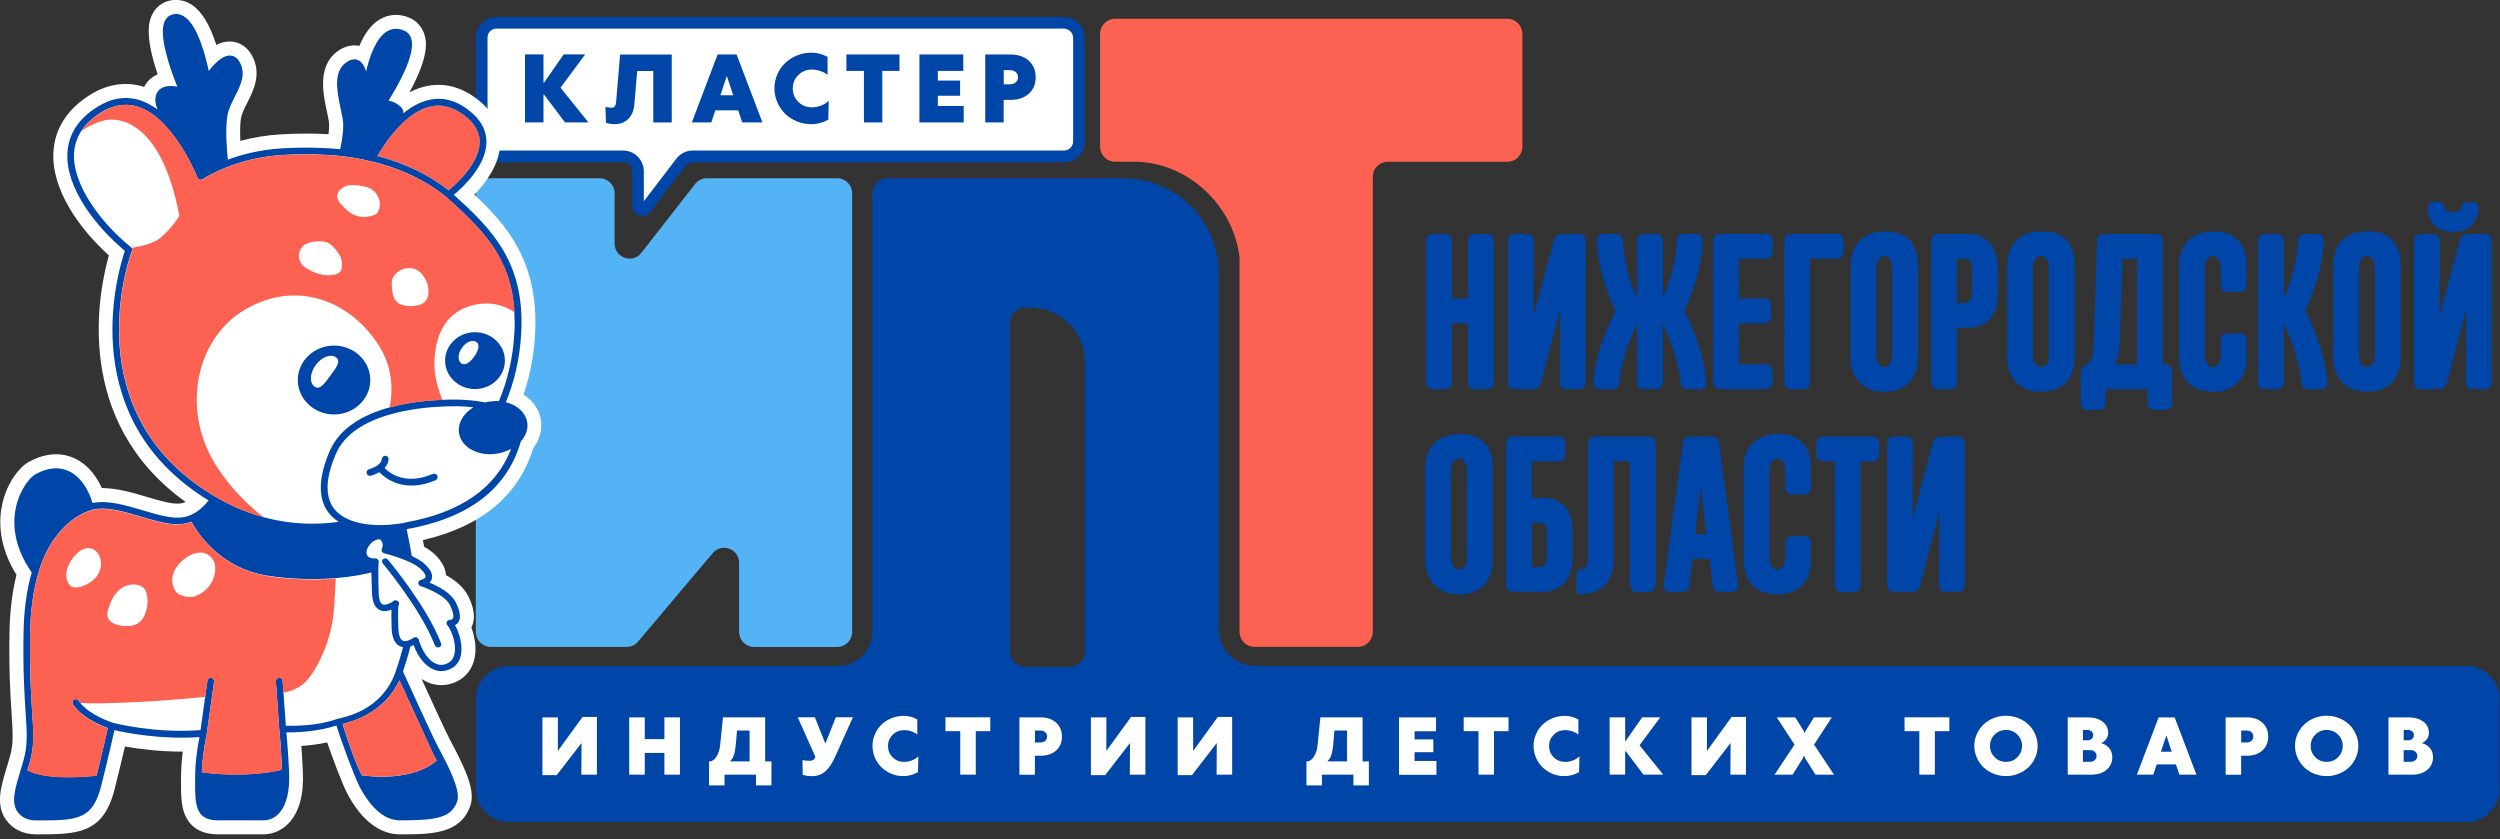
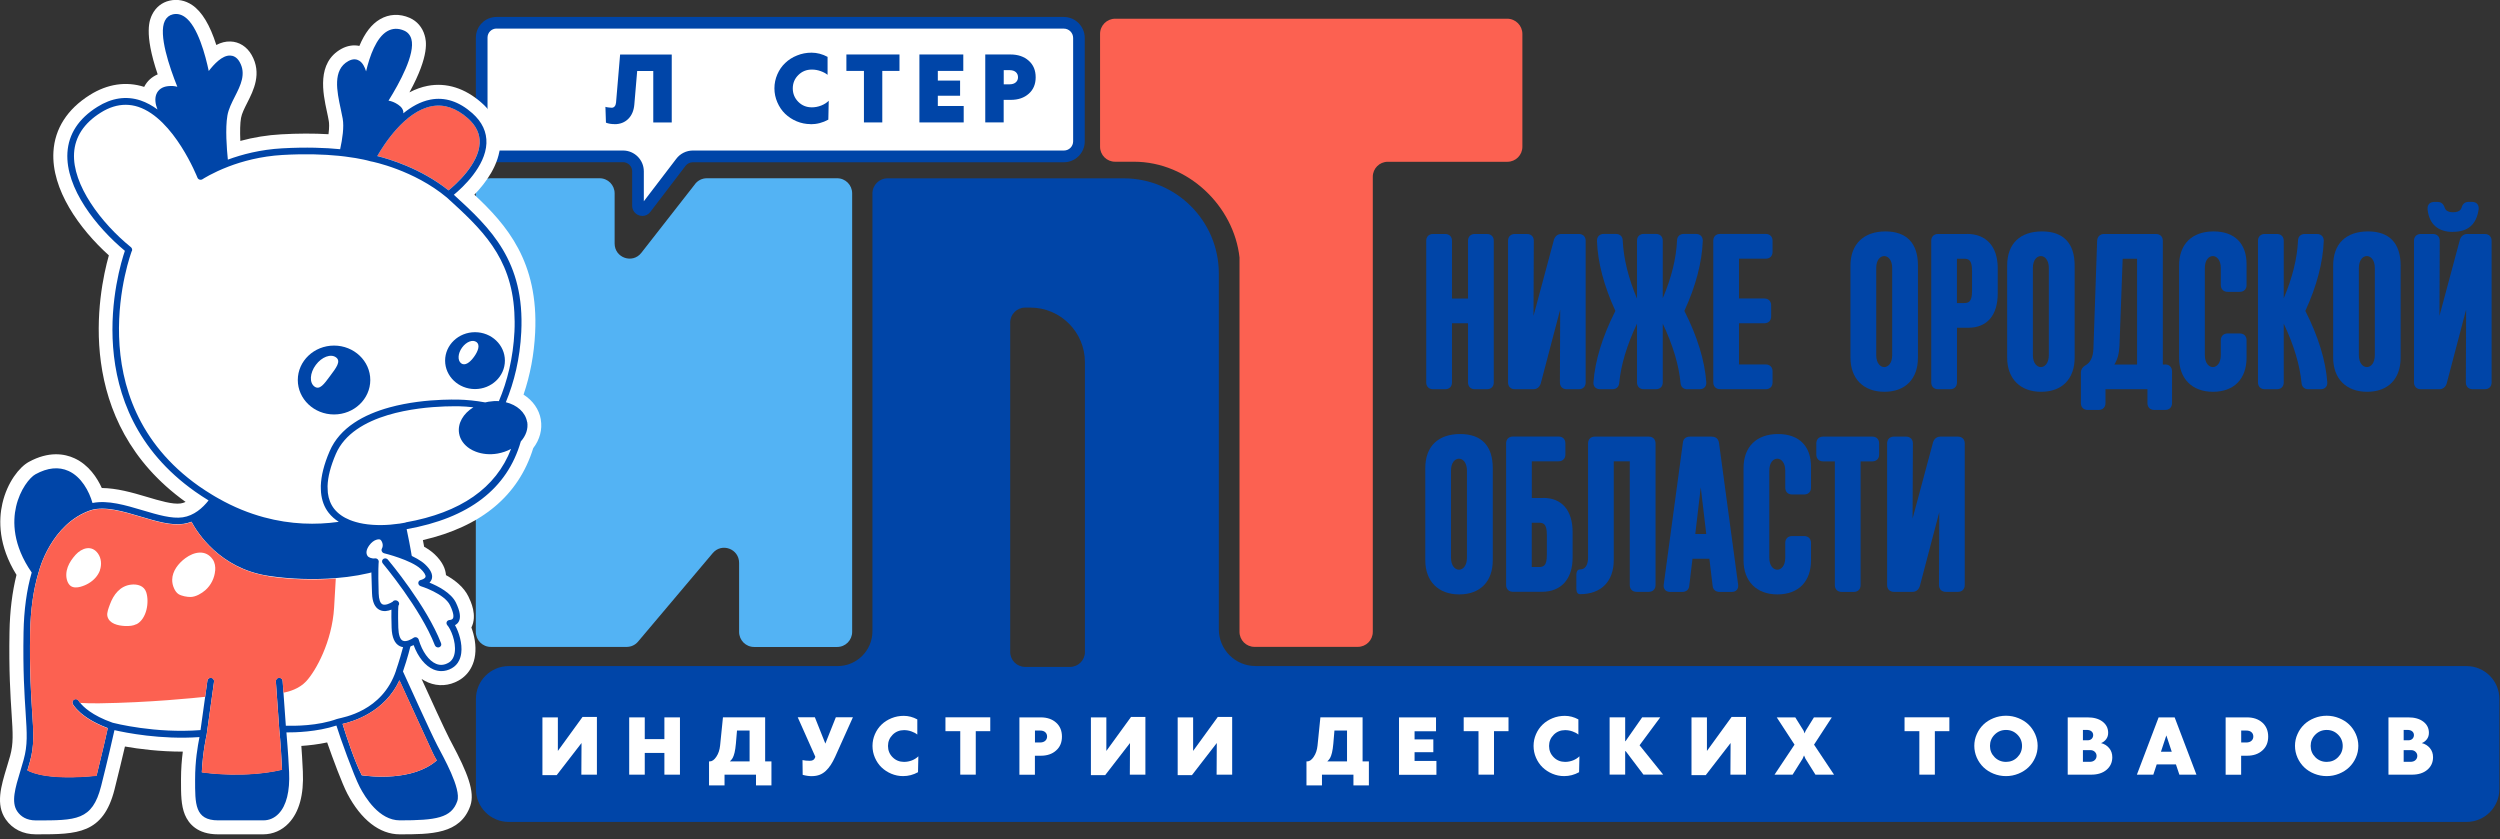
<svg xmlns="http://www.w3.org/2000/svg" width="429" height="144" viewBox="0 0 429 144" fill="none">
  <rect x="0" y="0" width="429" height="144" fill="#333333" stroke="none" />
  <g clip-path="url(#clip0_695_2424)">
    <path d="M423.25 114.292H215.45C211.97 114.292 209.15 111.472 209.15 107.992V46.932C209.15 37.912 201.84 30.602 192.82 30.602H152.3C150.87 30.602 149.71 31.762 149.71 33.192V108.322C149.71 111.622 147.03 114.302 143.73 114.302H87.3C84.19 114.302 81.67 116.822 81.67 119.932V135.412C81.67 138.522 84.19 141.042 87.3 141.042H423.26C426.37 141.042 428.89 138.522 428.89 135.412V119.932C428.89 116.822 426.37 114.302 423.26 114.302L423.25 114.292ZM186.18 111.872C186.18 113.292 185.03 114.442 183.61 114.442H175.92C174.5 114.442 173.35 113.292 173.35 111.872V55.352C173.35 53.932 174.5 52.782 175.92 52.782H176.8C181.98 52.782 186.17 56.982 186.17 62.152V111.862L186.18 111.872Z" fill="#0045A8" />
    <path d="M99.97 123.031H102.43V132.931H99.76L99.79 127.501L95.53 133.011H93.08V123.101H95.73V128.861L99.96 123.031H99.97Z" fill="white" />
    <path d="M107.97 132.932V123.102H110.64V126.832H114.01V123.102H116.68V132.932H114.01V129.202H110.64V132.932H107.97Z" fill="white" />
    <path d="M121.67 134.78V130.66H121.79C122.19 130.66 122.57 130.39 122.92 129.86C123.28 129.33 123.49 128.69 123.57 127.93L124.06 123.09H131.3V130.66H132.38V134.78H129.73V132.93H124.33V134.78H121.68H121.67ZM125.23 130.66H128.63V125.36H126.47L126.28 127.61C126.22 128.24 126.15 128.75 126.05 129.16C125.95 129.56 125.84 129.87 125.72 130.08C125.6 130.29 125.43 130.48 125.24 130.66H125.23Z" fill="white" />
    <path d="M139.36 133.192C138.82 133.192 138.28 133.112 137.74 132.962L137.71 130.432C138.08 130.512 138.5 130.552 138.96 130.552C139.42 130.552 139.7 130.392 139.83 130.072L139.91 129.862L136.89 123.082H139.83L141.63 127.602L143.43 123.082H146.36L143.31 129.872C143.07 130.402 142.82 130.852 142.57 131.242C142.32 131.622 142.04 131.972 141.72 132.272C141.4 132.572 141.05 132.802 140.66 132.952C140.27 133.102 139.83 133.182 139.36 133.182V133.192Z" fill="white" />
    <path d="M154.96 133.18C154.26 133.18 153.58 133.04 152.94 132.77C152.3 132.5 151.74 132.13 151.27 131.68C150.8 131.23 150.42 130.67 150.14 130.03C149.86 129.39 149.72 128.71 149.72 128C149.72 127.29 149.86 126.62 150.14 125.98C150.42 125.34 150.8 124.79 151.28 124.33C151.76 123.87 152.33 123.51 152.99 123.24C153.65 122.97 154.35 122.84 155.08 122.84C155.88 122.84 156.66 123.04 157.41 123.45V126.05C157.14 125.83 156.8 125.65 156.4 125.51C156 125.37 155.58 125.29 155.14 125.29C154.37 125.29 153.71 125.55 153.18 126.08C152.65 126.61 152.38 127.25 152.38 128.01C152.38 128.77 152.65 129.43 153.18 129.95C153.71 130.48 154.37 130.74 155.14 130.74C155.6 130.74 156.06 130.65 156.5 130.48C156.94 130.3 157.3 130.07 157.59 129.78L157.53 132.51C156.72 132.96 155.87 133.18 154.96 133.18Z" fill="white" />
    <path d="M164.78 132.93V125.47H162.24V123.09H169.93V125.47H167.44V132.93H164.78Z" fill="white" />
    <path d="M174.93 132.932V123.102H178.58C179.68 123.102 180.56 123.402 181.23 124.002C181.9 124.602 182.23 125.402 182.23 126.402C182.23 127.402 181.9 128.192 181.23 128.782C180.57 129.382 179.69 129.682 178.61 129.682H177.59V132.942H174.92L174.93 132.932ZM177.6 127.412H178.46C178.85 127.412 179.15 127.312 179.36 127.122C179.57 126.932 179.68 126.692 179.68 126.382C179.68 126.072 179.57 125.832 179.36 125.642C179.15 125.452 178.85 125.362 178.46 125.362H177.6V127.412Z" fill="white" />
    <path d="M194.09 123.031H196.55V132.931H193.88L193.91 127.501L189.65 133.011H187.2V123.101H189.85V128.861L194.08 123.031H194.09Z" fill="white" />
    <path d="M208.98 123.031H211.44V132.931H208.77L208.8 127.501L204.54 133.011H202.09V123.101H204.74V128.861L208.97 123.031H208.98Z" fill="white" />
    <path d="M224.19 134.78V130.66H224.31C224.71 130.66 225.09 130.39 225.44 129.86C225.8 129.33 226.01 128.69 226.09 127.93L226.58 123.09H233.82V130.66H234.9V134.78H232.25V132.93H226.85V134.78H224.2H224.19ZM227.75 130.66H231.15V125.36H228.99L228.8 127.61C228.74 128.24 228.67 128.75 228.57 129.16C228.47 129.56 228.36 129.87 228.24 130.08C228.12 130.29 227.95 130.48 227.76 130.66H227.75Z" fill="white" />
    <path d="M240.07 132.932V123.102H246.42V125.482H242.74V126.882H245.96V129.082H242.74V130.572H246.49V132.952H240.08L240.07 132.932Z" fill="white" />
    <path d="M253.71 132.93V125.47H251.17V123.09H258.86V125.47H256.37V132.93H253.71Z" fill="white" />
    <path d="M268.4 133.18C267.7 133.18 267.02 133.04 266.38 132.77C265.74 132.5 265.18 132.13 264.71 131.68C264.24 131.23 263.86 130.67 263.58 130.03C263.3 129.39 263.16 128.71 263.16 128C263.16 127.29 263.3 126.62 263.58 125.98C263.86 125.34 264.24 124.79 264.72 124.33C265.2 123.87 265.77 123.51 266.43 123.24C267.09 122.97 267.79 122.84 268.52 122.84C269.32 122.84 270.1 123.04 270.85 123.45V126.05C270.58 125.83 270.24 125.65 269.84 125.51C269.44 125.37 269.02 125.29 268.58 125.29C267.81 125.29 267.15 125.55 266.62 126.08C266.09 126.61 265.82 127.25 265.82 128.01C265.82 128.77 266.09 129.43 266.62 129.95C267.15 130.48 267.81 130.74 268.58 130.74C269.04 130.74 269.5 130.65 269.94 130.48C270.38 130.3 270.74 130.07 271.03 129.78L270.97 132.51C270.16 132.96 269.31 133.18 268.4 133.18Z" fill="white" />
    <path d="M281.36 127.9L285.4 132.92H282.01L278.98 128.91H278.88V132.92H276.21V123.09H278.88V127.19H278.94L281.8 123.09H284.9L281.34 127.9H281.36Z" fill="white" />
    <path d="M297.15 123.031H299.61V132.931H296.94L296.97 127.501L292.71 133.011H290.26V123.101H292.91V128.861L297.14 123.031H297.15Z" fill="white" />
    <path d="M304.51 132.932L307.94 127.782L304.89 123.102H308.07L309.51 125.412L309.67 125.852L309.84 125.412L311.27 123.102H314.34L311.29 127.782L314.72 132.932H311.53L309.82 130.202L309.57 129.632L309.33 130.192L307.61 132.932H304.53H304.51Z" fill="white" />
    <path d="M329.36 132.93V125.47H326.82V123.09H334.51V125.47H332.02V132.93H329.36Z" fill="white" />
    <path d="M344.23 133.18C343.48 133.18 342.77 133.04 342.1 132.77C341.43 132.5 340.85 132.13 340.37 131.67C339.89 131.21 339.51 130.66 339.22 130.02C338.94 129.38 338.79 128.7 338.79 127.99C338.79 127.28 338.93 126.61 339.22 125.97C339.5 125.33 339.89 124.78 340.37 124.32C340.85 123.86 341.43 123.5 342.1 123.23C342.77 122.96 343.48 122.82 344.23 122.82C344.98 122.82 345.68 122.96 346.35 123.23C347.02 123.5 347.6 123.86 348.08 124.32C348.56 124.78 348.94 125.33 349.23 125.97C349.51 126.61 349.66 127.28 349.66 127.99C349.66 128.7 349.52 129.38 349.23 130.02C348.95 130.66 348.56 131.21 348.08 131.67C347.6 132.13 347.02 132.5 346.35 132.77C345.68 133.04 344.97 133.18 344.23 133.18ZM342.28 129.94C342.81 130.47 343.47 130.74 344.23 130.74C344.99 130.74 345.65 130.48 346.18 129.94C346.71 129.41 346.98 128.76 346.98 128C346.98 127.24 346.71 126.59 346.18 126.06C345.65 125.53 345 125.26 344.23 125.26C343.46 125.26 342.81 125.53 342.28 126.06C341.75 126.59 341.48 127.24 341.48 128C341.48 128.76 341.75 129.41 342.28 129.94Z" fill="white" />
    <path d="M360.53 127.512C361.11 127.652 361.57 127.942 361.93 128.372C362.29 128.802 362.47 129.322 362.47 129.942C362.47 130.822 362.14 131.542 361.48 132.102C360.82 132.662 359.94 132.932 358.85 132.932H354.82V123.102H358.23C359.3 123.102 360.16 123.342 360.8 123.832C361.44 124.322 361.76 124.962 361.76 125.752C361.76 126.172 361.65 126.532 361.42 126.842C361.19 127.152 360.9 127.372 360.53 127.522V127.512ZM357.43 125.252V127.032H358.25C358.54 127.032 358.77 126.942 358.94 126.772C359.11 126.592 359.19 126.382 359.19 126.132C359.19 125.882 359.09 125.662 358.9 125.502C358.71 125.332 358.42 125.252 358.05 125.252H357.43ZM358.58 130.732C358.96 130.732 359.25 130.632 359.46 130.432C359.67 130.232 359.77 129.992 359.77 129.702C359.77 129.432 359.67 129.212 359.47 129.012C359.27 128.822 359.02 128.722 358.72 128.722H357.43V130.722H358.58V130.732Z" fill="white" />
    <path d="M373.98 132.932L373.39 131.172H370.09L369.51 132.932H366.69L370.42 123.102H373.17L376.91 132.932H373.99H373.98ZM370.81 128.992H372.67L371.75 126.212H371.74L370.82 128.992H370.81Z" fill="white" />
    <path d="M381.92 132.932V123.102H385.57C386.67 123.102 387.55 123.402 388.22 124.002C388.89 124.602 389.22 125.402 389.22 126.402C389.22 127.402 388.89 128.192 388.22 128.782C387.56 129.382 386.68 129.682 385.6 129.682H384.58V132.942H381.91L381.92 132.932ZM384.59 127.412H385.45C385.84 127.412 386.14 127.312 386.35 127.122C386.56 126.932 386.67 126.692 386.67 126.382C386.67 126.072 386.56 125.832 386.35 125.642C386.14 125.452 385.84 125.362 385.45 125.362H384.59V127.412Z" fill="white" />
    <path d="M399.26 133.18C398.51 133.18 397.8 133.04 397.13 132.77C396.46 132.5 395.88 132.13 395.4 131.67C394.92 131.21 394.54 130.66 394.25 130.02C393.97 129.38 393.82 128.7 393.82 127.99C393.82 127.28 393.96 126.61 394.25 125.97C394.53 125.33 394.92 124.78 395.4 124.32C395.88 123.86 396.46 123.5 397.13 123.23C397.8 122.96 398.51 122.82 399.26 122.82C400.01 122.82 400.71 122.96 401.38 123.23C402.05 123.5 402.63 123.86 403.11 124.32C403.59 124.78 403.97 125.33 404.26 125.97C404.54 126.61 404.69 127.28 404.69 127.99C404.69 128.7 404.55 129.38 404.26 130.02C403.98 130.66 403.59 131.21 403.11 131.67C402.63 132.13 402.05 132.5 401.38 132.77C400.71 133.04 400 133.18 399.26 133.18ZM397.31 129.94C397.84 130.47 398.5 130.74 399.26 130.74C400.02 130.74 400.68 130.48 401.21 129.94C401.74 129.41 402.01 128.76 402.01 128C402.01 127.24 401.74 126.59 401.21 126.06C400.68 125.53 400.03 125.26 399.26 125.26C398.49 125.26 397.84 125.53 397.31 126.06C396.78 126.59 396.51 127.24 396.51 128C396.51 128.76 396.78 129.41 397.31 129.94Z" fill="white" />
    <path d="M415.57 127.512C416.15 127.652 416.61 127.942 416.97 128.372C417.33 128.802 417.51 129.322 417.51 129.942C417.51 130.822 417.18 131.542 416.52 132.102C415.86 132.662 414.98 132.932 413.89 132.932H409.86V123.102H413.27C414.34 123.102 415.2 123.342 415.84 123.832C416.48 124.322 416.8 124.962 416.8 125.752C416.8 126.172 416.69 126.532 416.46 126.842C416.23 127.152 415.94 127.372 415.57 127.522V127.512ZM412.47 125.252V127.032H413.29C413.58 127.032 413.81 126.942 413.98 126.772C414.15 126.592 414.23 126.382 414.23 126.132C414.23 125.882 414.13 125.662 413.94 125.502C413.75 125.332 413.46 125.252 413.09 125.252H412.47ZM413.62 130.732C414 130.732 414.29 130.632 414.5 130.432C414.71 130.232 414.81 129.992 414.81 129.702C414.81 129.432 414.71 129.212 414.51 129.012C414.31 128.822 414.06 128.722 413.76 128.722H412.47V130.722H413.62V130.732Z" fill="white" />
    <path d="M119.28 31.58L110.05 43.39C108.54 45.32 105.47 44.24 105.47 41.79V33.18C105.47 31.75 104.32 30.59 102.9 30.59H84.22C82.8 30.59 81.65 31.75 81.65 33.18V108.42C81.65 109.85 82.8 111.01 84.22 111.01H107.54C108.29 111.01 109.01 110.68 109.49 110.1L122.31 94.91C123.86 93.08 126.83 94.18 126.83 96.59V108.43C126.83 109.86 127.98 111.02 129.4 111.02H143.66C145.08 111.02 146.23 109.86 146.23 108.43V33.18C146.23 31.75 145.08 30.59 143.66 30.59H121.29C120.5 30.59 119.76 30.95 119.27 31.58H119.28Z" fill="#53B3F4" />
    <path d="M258.61 3.211H191.37C189.93 3.211 188.771 4.381 188.771 5.811V25.181C188.771 26.601 189.92 27.751 191.34 27.751H194.571C203.961 27.751 211.751 35.451 212.701 44.191V108.431C212.701 109.851 213.851 111.001 215.271 111.001H233.001C234.421 111.001 235.571 109.851 235.571 108.431V30.331C235.571 28.911 236.721 27.761 238.141 27.761H258.671C260.091 27.761 261.24 26.611 261.24 25.191V5.821C261.24 4.381 260.071 3.211 258.631 3.211H258.61Z" fill="#FC6151" />
    <path d="M255.16 40.152H253.08C252.37 40.152 251.91 40.612 251.91 41.322V51.232H249.16V41.322C249.16 40.612 248.7 40.152 247.99 40.152H245.91C245.2 40.152 244.74 40.612 244.74 41.322V65.622C244.74 66.332 245.2 66.792 245.91 66.792H247.99C248.7 66.792 249.16 66.332 249.16 65.622V55.472H251.91V65.622C251.91 66.332 252.37 66.792 253.08 66.792H255.16C255.87 66.792 256.33 66.332 256.33 65.622V41.322C256.33 40.612 255.87 40.152 255.16 40.152Z" fill="#0045A8" />
    <path d="M259.95 66.792H263.13C263.71 66.792 264.16 66.462 264.38 65.852L267.73 53.112L267.68 65.622C267.68 66.332 268.14 66.792 268.85 66.792H270.93C271.64 66.792 272.1 66.332 272.1 65.622V41.322C272.1 40.612 271.64 40.152 270.93 40.152H267.92C267.34 40.152 266.89 40.482 266.67 41.092L263.15 54.212L263.2 41.322C263.2 40.612 262.74 40.152 262.03 40.152H259.95C259.24 40.152 258.78 40.612 258.78 41.322V65.622C258.78 66.332 259.24 66.792 259.95 66.792Z" fill="#0045A8" />
    <path d="M289.55 66.791H291.63C292.03 66.791 292.33 66.681 292.54 66.451C292.74 66.231 292.83 65.941 292.8 65.581C292.53 61.881 291.27 57.761 289.04 53.351C291 49.071 292.06 45.031 292.2 41.311C292.2 40.601 291.74 40.141 291.03 40.141H288.95C288.24 40.141 287.78 40.601 287.78 41.291C287.64 44.351 286.82 47.671 285.33 51.181V41.311C285.33 40.601 284.87 40.141 284.16 40.141H282.08C281.37 40.141 280.91 40.601 280.91 41.311V51.241C279.43 47.721 278.61 44.381 278.46 41.311C278.46 40.601 278 40.141 277.29 40.141H275.21C274.5 40.141 274.04 40.601 274.04 41.331C274.17 45.031 275.24 49.081 277.2 53.351C274.97 57.761 273.71 61.871 273.44 65.581C273.41 65.941 273.5 66.231 273.7 66.451C273.91 66.671 274.21 66.791 274.61 66.791H276.69C277.37 66.791 277.8 66.381 277.86 65.701C278.15 62.621 279.18 59.201 280.91 55.541V65.621C280.91 66.331 281.37 66.791 282.08 66.791H284.16C284.87 66.791 285.33 66.331 285.33 65.621V55.541C287.07 59.221 288.09 62.631 288.38 65.701C288.43 66.391 288.87 66.801 289.55 66.801V66.791Z" fill="#0045A8" />
    <path d="M295.17 66.791H303C303.71 66.791 304.17 66.331 304.17 65.621V63.711C304.17 63.001 303.71 62.541 303 62.541H298.41V55.471H302.76C303.47 55.471 303.93 55.011 303.93 54.301V52.391C303.93 51.681 303.47 51.221 302.76 51.221H298.41V44.391H303C303.71 44.391 304.17 43.931 304.17 43.221V41.311C304.17 40.601 303.71 40.141 303 40.141H295.17C294.46 40.141 294 40.601 294 41.311V65.611C294 66.321 294.46 66.781 295.17 66.781V66.791Z" fill="#0045A8" />
-     <path d="M307.36 66.791H309.44C310.15 66.791 310.61 66.331 310.61 65.621V44.391H315.2C315.91 44.391 316.37 43.931 316.37 43.221V41.311C316.37 40.601 315.91 40.141 315.2 40.141H307.37C306.66 40.141 306.2 40.601 306.2 41.311V65.611C306.2 66.321 306.66 66.781 307.37 66.781L307.36 66.791Z" fill="#0045A8" />
    <path d="M329.12 61.371V45.571C329.12 41.741 327.19 39.711 323.53 39.711C319.87 39.711 317.54 41.841 317.54 45.571V61.371C317.54 64.981 319.77 67.231 323.36 67.231C326.95 67.231 329.12 65.041 329.12 61.371ZM321.96 46.001C321.96 44.581 322.67 43.941 323.33 43.941C323.99 43.941 324.7 44.591 324.7 46.001V60.931C324.7 62.351 323.99 62.991 323.33 62.991C322.67 62.991 321.96 62.341 321.96 60.931V46.001Z" fill="#0045A8" />
    <path d="M337.56 40.151H332.57C331.86 40.151 331.4 40.611 331.4 41.321V65.621C331.4 66.331 331.86 66.791 332.57 66.791H334.65C335.36 66.791 335.82 66.331 335.82 65.621V56.241H337.76C340.97 56.241 342.81 54.111 342.81 50.381V46.001C342.81 42.331 340.85 40.141 337.56 40.141V40.151ZM338.4 46.441V49.961C338.4 51.851 337.78 52.001 337.02 52.001H335.81V44.401H337.02C337.77 44.401 338.4 44.551 338.4 46.441Z" fill="#0045A8" />
    <path d="M350.42 39.711C346.61 39.711 344.43 41.841 344.43 45.571V61.371C344.43 64.981 346.66 67.231 350.25 67.231C353.84 67.231 356.01 65.041 356.01 61.371V45.571C356.01 41.741 354.08 39.711 350.42 39.711ZM348.84 46.001C348.84 44.581 349.55 43.941 350.21 43.941C350.87 43.941 351.58 44.591 351.58 46.001V60.931C351.58 62.351 350.87 62.991 350.21 62.991C349.55 62.991 348.84 62.341 348.84 60.931V46.001Z" fill="#0045A8" />
    <path d="M371.54 62.552H371.14V41.322C371.14 40.612 370.68 40.152 369.97 40.152H361.07C360.38 40.152 359.92 40.582 359.87 41.302L359.23 59.842C359.17 61.292 358.72 62.232 357.83 62.712C357.35 63.002 357.08 63.422 357.08 63.912V69.172C357.08 69.882 357.54 70.342 358.25 70.342H360.13C360.84 70.342 361.3 69.882 361.3 69.172V66.792H368.5V69.172C368.5 69.882 368.96 70.342 369.67 70.342H371.55C372.26 70.342 372.72 69.882 372.72 69.172V63.712C372.72 63.002 372.26 62.542 371.55 62.542L371.54 62.552ZM366.72 44.402V62.552H362.82C363.35 61.732 363.65 60.662 363.7 59.352L364.25 44.402H366.72Z" fill="#0045A8" />
    <path d="M379.85 39.711C376.14 39.711 373.93 41.901 373.93 45.571V61.371C373.93 64.981 376.16 67.231 379.75 67.231C383.34 67.231 385.51 65.041 385.51 61.371V58.391C385.51 57.681 385.05 57.221 384.34 57.221H382.26C381.55 57.221 381.09 57.681 381.09 58.391V60.931C381.09 62.351 380.38 62.991 379.72 62.991C379.06 62.991 378.35 62.341 378.35 60.931V46.001C378.35 44.581 379.06 43.941 379.72 43.941C380.38 43.941 381.09 44.591 381.09 46.001V48.911C381.09 49.621 381.55 50.081 382.26 50.081H384.34C385.05 50.081 385.51 49.621 385.51 48.911V45.331C385.51 41.761 383.45 39.711 379.85 39.711Z" fill="#0045A8" />
    <path d="M398.76 41.322C398.76 40.612 398.3 40.152 397.59 40.152H395.51C394.8 40.152 394.34 40.612 394.34 41.302C394.2 44.362 393.37 47.682 391.89 51.192V41.322C391.89 40.612 391.43 40.152 390.72 40.152H388.64C387.93 40.152 387.47 40.612 387.47 41.322V65.622C387.47 66.332 387.93 66.792 388.64 66.792H390.72C391.43 66.792 391.89 66.332 391.89 65.622V55.542C393.63 59.212 394.65 62.632 394.94 65.692C394.99 66.382 395.43 66.792 396.11 66.792H398.19C398.59 66.792 398.89 66.682 399.1 66.452C399.3 66.232 399.39 65.942 399.36 65.582C399.09 61.872 397.83 57.762 395.6 53.352C397.56 49.072 398.62 45.032 398.76 41.312V41.322Z" fill="#0045A8" />
    <path d="M406.36 39.711C402.55 39.711 400.37 41.841 400.37 45.571V61.371C400.37 64.981 402.6 67.231 406.19 67.231C409.78 67.231 411.95 65.041 411.95 61.371V45.571C411.95 41.741 410.02 39.711 406.36 39.711ZM404.78 46.001C404.78 44.581 405.49 43.941 406.15 43.941C406.81 43.941 407.52 44.591 407.52 46.001V60.931C407.52 62.351 406.81 62.991 406.15 62.991C405.49 62.991 404.78 62.341 404.78 60.931V46.001Z" fill="#0045A8" />
    <path d="M420.96 39.781C423.53 39.781 425 38.471 425.34 35.871C425.37 35.491 425.28 35.191 425.07 34.971C424.86 34.751 424.56 34.641 424.17 34.641H423.6C423 34.641 422.57 35.001 422.42 35.601C422.36 35.801 422.17 36.421 420.96 36.421C419.87 36.421 419.6 35.951 419.49 35.591C419.22 34.771 418.64 34.651 418.31 34.651H417.74C417.35 34.651 417.05 34.761 416.84 34.981C416.64 35.201 416.55 35.501 416.57 35.901C416.83 38.451 418.34 39.801 420.95 39.801L420.96 39.781Z" fill="#0045A8" />
    <path d="M426.39 40.152H423.38C422.8 40.152 422.35 40.482 422.13 41.092L418.61 54.212L418.66 41.322C418.66 40.612 418.2 40.152 417.49 40.152H415.41C414.7 40.152 414.24 40.612 414.24 41.322V65.622C414.24 66.332 414.7 66.792 415.41 66.792H418.59C419.17 66.792 419.62 66.462 419.84 65.852L423.19 53.112L423.14 65.622C423.14 66.332 423.6 66.792 424.31 66.792H426.39C427.1 66.792 427.56 66.332 427.56 65.622V41.322C427.56 40.612 427.1 40.152 426.39 40.152Z" fill="#0045A8" />
    <path d="M250.57 74.481C246.76 74.481 244.58 76.611 244.58 80.341V96.141C244.58 99.751 246.81 102 250.4 102C253.99 102 256.16 99.811 256.16 96.141V80.341C256.16 76.51 254.23 74.481 250.57 74.481ZM248.99 80.77C248.99 79.35 249.7 78.71 250.36 78.71C251.02 78.71 251.73 79.361 251.73 80.77V95.701C251.73 97.121 251.02 97.76 250.36 97.76C249.7 97.76 248.99 97.111 248.99 95.701V80.77Z" fill="#0045A8" />
    <path d="M264.8 85.46H262.86V79.16H267.45C268.16 79.16 268.62 78.7 268.62 77.99V76.08C268.62 75.37 268.16 74.91 267.45 74.91H259.62C258.91 74.91 258.45 75.37 258.45 76.08V100.38C258.45 101.09 258.91 101.55 259.62 101.55H264.61C267.9 101.55 269.86 99.36 269.86 95.69V91.3C269.86 87.58 268.02 85.44 264.81 85.44L264.8 85.46ZM265.44 91.75V95.26C265.44 97.15 264.82 97.3 264.06 97.3H262.85V89.7H264.06C264.81 89.7 265.44 89.85 265.44 91.74V91.75Z" fill="#0045A8" />
    <path d="M282.92 74.922H273.68C272.97 74.922 272.51 75.382 272.51 76.092V95.672C272.51 96.432 272.33 97.712 271.13 97.712C270.5 97.712 270.5 98.472 270.5 98.882V100.792C270.5 101.202 270.5 101.962 271.13 101.962C274.76 101.962 276.92 99.772 276.92 96.102V79.162H279.67V100.392C279.67 101.102 280.13 101.562 280.84 101.562H282.92C283.63 101.562 284.09 101.102 284.09 100.392V76.092C284.09 75.382 283.63 74.922 282.92 74.922Z" fill="#0045A8" />
    <path d="M293.73 74.922H289.98C289.28 74.922 288.83 75.332 288.78 75.992L285.5 100.292C285.44 100.672 285.52 100.992 285.72 101.222C285.92 101.452 286.22 101.572 286.6 101.572H288.68C289.38 101.572 289.83 101.162 289.88 100.492L290.43 95.882H293.33L293.88 100.472C293.93 101.162 294.38 101.572 295.08 101.572H297.16C297.54 101.572 297.84 101.452 298.04 101.222C298.24 100.992 298.31 100.682 298.26 100.302L294.98 75.992C294.88 75.322 294.43 74.932 293.75 74.932L293.73 74.922ZM290.91 91.632L291.85 83.622L292.79 91.632H290.9H290.91Z" fill="#0045A8" />
    <path d="M305.11 74.481C301.4 74.481 299.19 76.671 299.19 80.341V96.141C299.19 99.751 301.42 102 305.01 102C308.6 102 310.77 99.811 310.77 96.141V93.16C310.77 92.451 310.31 91.99 309.6 91.99H307.52C306.81 91.99 306.35 92.451 306.35 93.16V95.701C306.35 97.121 305.64 97.76 304.98 97.76C304.32 97.76 303.61 97.111 303.61 95.701V80.77C303.61 79.35 304.32 78.71 304.98 78.71C305.64 78.71 306.35 79.361 306.35 80.77V83.68C306.35 84.391 306.81 84.85 307.52 84.85H309.6C310.31 84.85 310.77 84.391 310.77 83.68V80.1C310.77 76.531 308.71 74.481 305.11 74.481Z" fill="#0045A8" />
    <path d="M321.29 74.922H312.85C312.14 74.922 311.68 75.382 311.68 76.092V78.002C311.68 78.712 312.14 79.172 312.85 79.172H314.86V100.402C314.86 101.112 315.32 101.572 316.03 101.572H318.11C318.82 101.572 319.28 101.112 319.28 100.402V79.172H321.29C322 79.172 322.46 78.712 322.46 78.002V76.092C322.46 75.382 322 74.922 321.29 74.922Z" fill="#0045A8" />
    <path d="M335.98 74.922H332.97C332.39 74.922 331.94 75.252 331.72 75.862L328.2 88.982L328.25 76.092C328.25 75.382 327.79 74.922 327.08 74.922H325C324.29 74.922 323.83 75.382 323.83 76.092V100.392C323.83 101.102 324.29 101.562 325 101.562H328.18C328.76 101.562 329.21 101.232 329.43 100.622L332.78 87.882L332.73 100.392C332.73 101.102 333.19 101.562 333.9 101.562H335.98C336.69 101.562 337.15 101.102 337.15 100.392V76.092C337.15 75.382 336.69 74.922 335.98 74.922Z" fill="#0045A8" />
    <path d="M182.53 3.908H85.19C83.79 3.908 82.65 5.048 82.65 6.448V24.268C82.65 25.688 83.8 26.838 85.22 26.838H106.9C108.32 26.838 109.47 27.988 109.47 29.408V35.318C109.47 36.028 110.38 36.328 110.8 35.758L116.82 27.878C117.3 27.228 118.07 26.838 118.88 26.838H182.56C183.98 26.838 185.13 25.688 185.13 24.268V6.498C185.13 5.068 183.97 3.898 182.53 3.898V3.908Z" fill="white" />
    <path d="M110.23 37.05C110.04 37.05 109.86 37.02 109.67 36.96C108.96 36.72 108.48 36.06 108.48 35.31V29.4C108.48 28.54 107.78 27.83 106.91 27.83H85.23C83.26 27.83 81.66 26.23 81.66 24.26V6.45C81.66 4.5 83.25 2.91 85.2 2.91H182.54C184.52 2.91 186.14 4.52 186.14 6.51V24.27C186.14 26.24 184.54 27.84 182.57 27.84H118.89C118.4 27.84 117.93 28.08 117.63 28.47L111.6 36.36C111.27 36.81 110.76 37.05 110.23 37.06V37.05ZM85.2 4.9C84.35 4.9 83.66 5.59 83.66 6.44V24.26C83.66 25.12 84.36 25.83 85.23 25.83H106.91C108.88 25.83 110.48 27.43 110.48 29.4V34.54L116.04 27.26C116.7 26.37 117.77 25.83 118.9 25.83H182.58C183.44 25.83 184.15 25.13 184.15 24.26V6.51C184.15 5.63 183.43 4.91 182.55 4.91H85.21L85.2 4.9Z" fill="#0045A8" />
-     <path d="M96.181 15.05L100.971 21H96.961L93.371 16.25H93.261V21H90.091V9.34H93.261V14.2H93.341L96.731 9.34H100.411L96.191 15.04L96.181 15.05Z" fill="#0045A8" />
    <path d="M105.481 21.299C104.901 21.299 104.401 21.219 103.981 21.049L103.891 18.329C104.001 18.379 104.171 18.409 104.411 18.439C104.651 18.469 104.831 18.489 104.971 18.489C105.171 18.489 105.341 18.409 105.471 18.259C105.601 18.109 105.681 17.899 105.711 17.629L106.411 9.359H115.271V21.019H112.101V12.179H109.341L108.851 17.939C108.761 18.979 108.411 19.809 107.801 20.409C107.191 21.009 106.411 21.309 105.471 21.309L105.481 21.299Z" fill="#0045A8" />
-     <path d="M127.361 21.008L126.671 18.928H122.751L122.061 21.008H118.721L123.141 9.348H126.401L130.831 21.008H127.361ZM123.611 16.348H125.821L124.731 13.048H124.711L123.621 16.348H123.611Z" fill="#0045A8" />
    <path d="M139.111 21.299C138.281 21.299 137.481 21.139 136.711 20.819C135.951 20.499 135.291 20.069 134.721 19.519C134.161 18.979 133.721 18.319 133.391 17.559C133.061 16.799 132.891 15.999 132.891 15.159C132.891 14.319 133.061 13.519 133.391 12.759C133.721 11.999 134.171 11.349 134.741 10.809C135.311 10.269 135.981 9.829 136.771 9.519C137.551 9.199 138.381 9.039 139.251 9.039C140.201 9.039 141.121 9.279 142.011 9.759V12.839C141.691 12.579 141.291 12.369 140.811 12.199C140.331 12.029 139.841 11.939 139.311 11.939C138.391 11.939 137.621 12.249 136.991 12.879C136.361 13.499 136.041 14.269 136.041 15.169C136.041 16.069 136.361 16.849 136.991 17.479C137.621 18.109 138.391 18.419 139.311 18.419C139.861 18.419 140.391 18.319 140.921 18.109C141.451 17.899 141.871 17.629 142.211 17.289L142.141 20.529C141.181 21.059 140.171 21.319 139.091 21.319L139.111 21.299Z" fill="#0045A8" />
    <path d="M148.251 21.008V12.168H145.241V9.348H154.351V12.168H151.401V21.008H148.251Z" fill="#0045A8" />
    <path d="M157.771 21.008V9.348H165.301V12.168H160.93V13.828H164.751V16.428H160.93V18.188H165.37V21.008H157.771Z" fill="#0045A8" />
    <path d="M169.071 21.008V9.348H173.391C174.691 9.348 175.731 9.708 176.531 10.418C177.331 11.128 177.721 12.078 177.721 13.258C177.721 14.438 177.331 15.378 176.541 16.078C175.751 16.788 174.721 17.138 173.441 17.138H172.231V20.998H169.071V21.008ZM172.231 14.468H173.251C173.711 14.468 174.061 14.348 174.311 14.128C174.561 13.908 174.691 13.618 174.691 13.258C174.691 12.898 174.571 12.608 174.321 12.378C174.071 12.158 173.721 12.038 173.261 12.038H172.241V14.468H172.231Z" fill="#0045A8" />
    <path d="M92.81 72.001C92.51 70.241 91.43 68.721 89.84 67.721C90.98 64.371 91.65 60.811 91.83 57.101C92.44 44.911 86.95 38.591 81.4 33.411C83.38 31.361 85.7 28.231 85.85 24.701C85.97 22.041 84.86 19.601 82.64 17.641C79.8 15.131 76.61 14.121 73.39 14.731C72.34 14.931 71.29 15.311 70.26 15.851C73.8 9.381 73.12 6.931 72.87 6.061C72.48 4.691 71.57 3.621 70.29 3.061C68.57 2.311 66.76 2.391 65.21 3.301C63.77 4.141 62.6 5.651 61.67 7.881C60.68 7.661 59.6 7.831 58.59 8.381C54.29 10.761 55.42 16.011 56.1 19.161C56.22 19.721 56.34 20.261 56.42 20.771C56.48 21.111 56.53 21.801 56.37 23.031C53.83 22.881 51.11 22.891 48.26 23.051C45.88 23.181 43.53 23.561 41.24 24.181C41.17 22.521 41.2 21.141 41.36 20.241C41.49 19.481 41.97 18.541 42.43 17.631C43.51 15.501 44.98 12.591 43.18 9.431C42.37 8.001 41.03 7.161 39.55 7.121C38.73 7.091 37.93 7.291 37.12 7.721C36.03 4.281 34.64 1.981 32.97 0.861C31.78 0.061 30.44 -0.199 29.09 0.111C27.78 0.411 26.72 1.261 26.11 2.501C25.72 3.301 24.61 5.551 27.06 12.761C26.04 13.191 25.22 13.941 24.74 14.911C21.65 13.921 18.43 14.401 15.41 16.301C11.56 18.711 9.4 22.081 9.17 26.031C8.78 32.501 13.62 39.261 18.68 43.821C16.87 50.261 12.47 72.241 31.85 86.131C31.57 86.261 31.28 86.351 31 86.391C29.65 86.591 27.38 85.921 25.18 85.261C22.64 84.501 20.04 83.771 17.47 83.741C16.69 82.021 15.24 79.761 12.76 78.631C11.1 77.871 8.39 77.371 4.93 79.271C3.34 80.141 1.25 82.741 0.41 86.391C-0.24 89.231 -0.31 93.601 2.83 98.651C2.1 101.571 1.69 104.861 1.63 108.451C1.51 115.141 1.79 119.371 1.99 122.471C2.21 125.871 2.32 127.581 1.74 129.711C1.57 130.341 1.38 130.971 1.18 131.601C0.17 134.921 -0.78 138.051 0.98 140.601C2.13 142.261 3.96 143.171 6.14 143.171H6.42C13.22 143.171 17.71 143.121 19.65 135.481C20.38 132.591 21 129.971 21.44 128.101C23.87 128.531 27.42 128.981 31.37 128.981C31.19 130.381 31.06 131.941 31.06 133.761V134.001C31.06 136.241 31.06 138.181 31.73 139.811C32.37 141.341 33.87 143.171 37.4 143.171H45.17C46.82 143.171 48.37 142.501 49.53 141.271C51.33 139.381 52.16 136.391 51.97 132.391C51.88 130.411 51.79 129.041 51.71 128.001C53 127.911 54.55 127.741 56.14 127.401C57.13 130.241 58.73 134.521 59.59 136.171C61.95 140.681 65.15 143.171 68.58 143.171C73.94 143.171 79.01 143.171 80.71 138.261C81.54 135.861 80.18 132.521 77.54 127.561C77.39 127.281 77.26 127.041 77.16 126.841C76.25 125.071 73.81 119.731 72.36 116.541C72.36 116.531 72.35 116.511 72.34 116.501C72.71 116.751 73.09 116.951 73.49 117.121C75.19 117.821 77.05 117.711 78.71 116.771C79.67 116.231 80.44 115.421 80.93 114.421C81.24 113.801 81.44 113.121 81.53 112.391C81.74 110.751 81.4 109.051 80.89 107.681C81.94 105.591 80.78 103.191 80.39 102.381C79.61 100.761 78.08 99.551 76.53 98.691C76.46 97.691 75.99 96.451 74.58 95.111C74.1 94.661 73.51 94.231 72.78 93.821C72.71 93.421 72.64 93.041 72.57 92.681C82.62 90.351 88.98 85.051 91.5 76.911C92.63 75.431 93.09 73.711 92.8 72.001H92.81Z" fill="white" />
    <path d="M82.31 24.543C82.38 22.973 81.7 21.543 80.29 20.293C78.28 18.513 76.19 17.813 74.07 18.223C69.47 19.103 65.85 24.833 64.74 26.773C66.72 27.253 72.18 28.853 76.97 32.663C78.15 31.703 82.15 28.193 82.31 24.543Z" fill="#FC6151" />
    <path d="M13.74 120.603C14.24 121.243 15.75 122.793 19.35 124.053C19.64 124.123 26.67 125.923 34.42 125.312L35.22 119.562C33.58 119.743 25.7 120.553 16.96 120.683C15.79 120.703 14.51 120.653 13.74 120.613V120.603Z" fill="white" />
    <path d="M57.63 99.25C57.56 100.63 57.47 102.31 57.34 104.27C56.98 110.1 54.2 115.1 52.54 116.89C51.34 118.18 49.55 118.67 48.65 118.84L49.06 124.54C50.47 124.59 54.56 124.61 57.9 123.36C57.92 123.36 57.94 123.36 57.96 123.36C57.99 123.36 58.01 123.34 58.04 123.33C58.84 123.1 65.62 122.09 67.97 115.08C67.99 115.01 70.35 108.41 70.35 103.69C70.35 101.31 69.93 98.18 69.49 95.57C67.54 97.53 62.98 98.82 57.63 99.25Z" fill="white" />
    <path d="M22.51 100.303C20.61 100.513 19.48 102.023 18.86 103.703C18.65 104.273 18.29 105.123 18.43 105.723C18.72 107.023 20.27 107.343 21.42 107.403C21.46 107.403 21.51 107.403 21.55 107.403C22.19 107.433 22.86 107.383 23.42 107.083C25.16 106.163 25.65 103.303 25.08 101.583C24.72 100.463 23.56 100.173 22.5 100.283L22.51 100.303Z" fill="white" />
    <path d="M15.24 100.082C16.1 99.562 16.82 98.792 17.16 97.852C17.5 96.912 17.41 95.802 16.83 94.982C15.74 93.462 14.05 94.032 12.99 95.202C12.43 95.822 11.93 96.512 11.65 97.292C11.36 98.072 11.3 98.962 11.58 99.742C11.7 100.052 11.87 100.362 12.15 100.552C12.62 100.892 13.27 100.842 13.83 100.692C14.33 100.562 14.81 100.352 15.26 100.082H15.24Z" fill="white" />
    <path d="M31.809 95.772C30.579 96.682 29.579 97.992 29.549 99.452C29.54 99.952 29.64 100.472 29.89 101.002C30.059 101.362 30.29 101.712 30.619 101.932C31.119 102.262 32.13 102.452 32.739 102.432C33.62 102.412 34.59 101.832 35.23 101.272C36.2 100.422 36.83 99.182 36.919 97.892C36.969 97.222 36.88 96.522 36.489 95.972C35.289 94.242 33.289 94.662 31.799 95.762L31.809 95.772Z" fill="white" />
    <path d="M22.46 42.412C22.46 42.412 22.54 42.492 22.57 42.532C24.21 42.262 26.24 41.782 27.32 40.942C29.32 39.382 30.76 37.052 30.76 37.052C27.2 18.162 18.1 20.612 18.1 20.612C18.1 20.612 16.19 20.942 13.97 22.442C13.21 23.592 12.79 24.872 12.71 26.262C12.38 31.702 17.37 38.292 22.46 42.412Z" fill="white" />
    <path d="M88.27 53.58C86.4 52.3 83.91 51.63 81.04 52.38C75.01 53.95 74.34 59.98 74.56 63.5C74.66 65.12 75.26 67.03 75.86 68.62C77.02 68.57 78 68.57 78.71 68.59C80.01 68.62 81.64 68.77 83.26 69.07C83.45 69.02 83.64 68.98 83.84 68.95C84.44 68.85 85.04 68.82 85.61 68.85C87.07 65.42 88.06 61.48 88.28 56.93C88.34 55.74 88.32 54.64 88.26 53.58H88.27ZM81.5 66.76C78.67 66.76 76.37 64.57 76.37 61.88C76.37 59.19 78.67 57 81.5 57C84.33 57 86.63 59.19 86.63 61.88C86.63 64.57 84.33 66.76 81.5 66.76Z" fill="white" />
    <path d="M58.03 89.57C58.03 89.57 58.11 89.56 58.15 89.55C57.48 89.12 56.89 88.61 56.41 87.99C55.66 87.02 55.24 85.86 55.11 84.54C55.09 84.35 55.08 84.16 55.08 83.96C55.08 83.77 55.06 83.58 55.07 83.38C55.12 81.65 55.62 79.68 56.58 77.45C58.35 73.34 62.52 71.11 66.85 69.92C67.38 67.24 67.5 63.24 65.06 59.36C60.29 51.77 51.11 47.85 42.11 53.06C33.36 58.13 31 70.77 37.33 80.26C37.92 81.15 38.52 81.96 39.12 82.73C39.28 82.93 39.44 83.13 39.6 83.33C39.77 83.53 39.93 83.73 40.1 83.93C41.51 85.58 42.91 86.9 44.24 87.96C44.6 88.25 44.96 88.52 45.31 88.77C49.95 90.03 54.28 90.09 58.04 89.57H58.03ZM57.32 59.3C60.75 59.3 63.54 61.95 63.54 65.21C63.54 68.47 60.75 71.12 57.32 71.12C53.89 71.12 51.1 68.47 51.1 65.21C51.1 61.95 53.89 59.3 57.32 59.3Z" fill="white" />
    <path d="M53.59 46.563C54.62 47.063 55.81 47.313 56.95 47.183C57.65 47.103 58.41 46.923 58.61 46.183C58.79 45.513 58.71 44.573 58.4 43.963C58.02 43.203 56.99 41.883 56.2 41.603C55.15 41.233 53.67 41.353 52.66 41.783C52.04 42.043 51.56 42.623 51.39 43.273C51.24 43.853 51.31 44.493 51.6 45.023C52 45.763 52.87 46.193 53.6 46.553L53.59 46.563Z" fill="white" />
    <path d="M68.31 51.982C68.57 52.162 68.87 52.282 69.17 52.362C69.99 52.582 70.88 52.592 71.71 52.392C72.09 52.302 72.46 52.152 72.76 51.912C73.34 51.432 73.55 50.622 73.52 49.862C73.48 48.642 72.88 47.432 71.97 46.622C70.94 45.722 69.13 45.852 68.14 46.742C67.6 47.232 67.36 47.622 67.27 48.072C67.18 48.492 67.23 48.952 67.27 49.582C67.34 50.482 67.57 51.462 68.3 51.982H68.31Z" fill="white" />
    <path d="M60.849 36.9C60.849 36.9 60.9 36.92 60.919 36.93C61.98 37.35 63.209 37.3 64.269 36.86C64.409 36.8 64.549 36.73 64.659 36.63C64.779 36.52 64.85 36.38 64.919 36.24C65.689 34.54 64.639 32.62 62.969 32.12C62.099 31.86 61.179 31.74 60.27 31.76C58.55 31.81 57.039 33.36 58.429 34.94C59.12 35.73 59.889 36.49 60.849 36.9Z" fill="white" />
    <path d="M56.64 64.523C57.66 63.143 58.57 62.003 57.67 61.333C56.77 60.663 55.21 61.243 54.19 62.623C53.17 64.003 53.06 65.663 53.96 66.333C54.86 67.003 55.62 65.903 56.64 64.523Z" fill="white" />
    <path d="M79.29 59.623C78.56 60.633 78.49 61.843 79.13 62.323C79.77 62.813 80.61 62.223 81.34 61.213C82.07 60.203 82.41 59.163 81.77 58.673C81.13 58.183 80.02 58.603 79.29 59.613V59.623Z" fill="white" />
    <path d="M81.66 77.542C81.48 77.472 81.3 77.392 81.13 77.312C80.94 77.222 80.76 77.122 80.6 77.012C79.63 76.382 78.96 75.482 78.78 74.402C78.49 72.692 79.5 70.992 81.23 69.922C80.37 69.822 79.52 69.762 78.7 69.742C78.5 69.742 78.24 69.742 77.93 69.742C77.49 69.742 76.95 69.742 76.33 69.772C73.84 69.862 70.08 70.192 66.53 71.262C62.71 72.412 59.14 74.422 57.63 77.932C56.73 80.032 56.25 81.882 56.21 83.452C56.21 83.652 56.22 83.842 56.23 84.032C56.23 84.222 56.23 84.422 56.26 84.612C56.39 85.652 56.74 86.562 57.32 87.312C57.99 88.182 58.93 88.812 60.02 89.252C60.19 89.322 60.36 89.382 60.53 89.442C60.71 89.502 60.89 89.562 61.08 89.612C61.49 89.732 61.92 89.822 62.36 89.902C64.34 90.242 66.52 90.182 68.46 89.892C68.48 89.892 68.49 89.892 68.51 89.892C68.69 89.862 68.86 89.832 69.03 89.802C69.05 89.802 69.08 89.802 69.1 89.792C69.27 89.762 69.43 89.732 69.6 89.702C79.05 88.022 85.12 83.792 87.7 77.092C87.01 77.472 86.23 77.752 85.37 77.892C84.03 78.122 82.74 77.982 81.66 77.572V77.542ZM63.32 80.512C65.46 79.912 65.52 78.822 65.52 78.772C65.52 78.462 65.79 78.202 66.1 78.202C66.41 78.202 66.67 78.442 66.68 78.752C66.68 78.802 66.68 79.532 65.99 80.292C66.86 81.202 69.56 83.322 74.28 81.312C74.57 81.192 74.91 81.322 75.04 81.622C75.16 81.912 75.03 82.252 74.73 82.382C73.17 83.042 71.78 83.302 70.59 83.302C67.65 83.302 65.81 81.772 65.09 81.012C64.7 81.242 64.23 81.452 63.63 81.612C63.58 81.622 63.53 81.632 63.47 81.632C63.22 81.632 62.99 81.462 62.91 81.212C62.82 80.902 63 80.582 63.31 80.502L63.32 80.512Z" fill="white" />
    <path d="M57.321 71.121C60.751 71.121 63.541 68.471 63.541 65.211C63.541 61.951 60.751 59.301 57.321 59.301C53.891 59.301 51.101 61.951 51.101 65.211C51.101 68.471 53.891 71.121 57.321 71.121ZM57.671 61.331C58.571 62.001 57.671 63.141 56.641 64.521C55.621 65.901 54.861 66.991 53.961 66.331C53.061 65.661 53.161 64.001 54.191 62.621C55.211 61.241 56.771 60.661 57.671 61.331Z" fill="#0045A8" />
    <path d="M81.511 66.764C84.341 66.764 86.641 64.574 86.641 61.884C86.641 59.194 84.341 57.004 81.511 57.004C78.681 57.004 76.381 59.194 76.381 61.884C76.381 64.574 78.681 66.764 81.511 66.764ZM81.771 58.694C82.411 59.184 82.071 60.224 81.341 61.234C80.611 62.244 79.771 62.824 79.131 62.344C78.491 61.854 78.561 60.644 79.291 59.644C80.021 58.634 81.131 58.214 81.771 58.704V58.694Z" fill="#0045A8" />
    <path d="M90.45 72.403C90.16 70.733 88.71 69.483 86.8 69.023C88.24 65.543 89.22 61.573 89.45 56.983C90.06 44.823 84.22 39.193 77.88 33.423C79.36 32.203 83.3 28.583 83.47 24.603C83.55 22.663 82.74 20.933 81.06 19.433C78.77 17.403 76.35 16.613 73.86 17.093C72.15 17.423 70.58 18.323 69.21 19.443C69.21 19.343 69.21 19.253 69.21 19.153C69.09 18.433 68.44 18.003 67.9 17.703C67.47 17.473 67.06 17.333 66.67 17.273C68.55 14.253 71.3 9.243 70.59 6.703C70.4 6.023 69.97 5.523 69.35 5.253C68.32 4.803 67.34 4.843 66.44 5.363C64.56 6.463 63.44 9.613 62.82 12.243C62.58 11.443 62.2 10.753 61.64 10.413C61.26 10.183 60.63 10.003 59.77 10.483C57.03 11.993 57.82 15.683 58.46 18.653C58.59 19.253 58.71 19.833 58.81 20.373C59.06 21.793 58.76 23.833 58.37 25.603C55.88 25.353 52.57 25.223 48.42 25.453C44.68 25.663 41.51 26.503 39.1 27.393C38.91 25.533 38.64 22.043 39.02 19.843C39.21 18.723 39.77 17.623 40.31 16.563C41.28 14.653 42.28 12.673 41.12 10.633C40.62 9.743 39.95 9.543 39.49 9.533C38.12 9.483 36.71 11.033 35.82 12.183C35.29 9.663 33.95 4.403 31.66 2.873C31.02 2.443 30.35 2.303 29.66 2.463C29.05 2.603 28.58 2.983 28.29 3.573C27.15 5.893 29.08 11.523 30.43 14.893C29.98 14.763 29.45 14.713 28.84 14.783C27.85 14.883 27.13 15.383 26.82 16.193C26.55 16.913 26.63 17.803 27.02 18.783C26.12 18.123 25.15 17.583 24.11 17.233C21.66 16.423 19.16 16.793 16.7 18.343C13.49 20.353 11.77 22.993 11.57 26.183C11.2 32.303 16.58 39.013 21.43 43.043C20.29 46.393 13.16 70.013 33.49 84.363C34.26 84.903 35.03 85.403 35.79 85.873C34.77 87.173 33.29 88.483 31.36 88.773C29.48 89.053 27.06 88.333 24.5 87.573C21.55 86.693 18.5 85.783 15.87 86.313C15.3 84.283 13.95 81.813 11.77 80.823C10.08 80.053 8.17 80.243 6.09 81.383C5.11 81.923 3.43 83.993 2.76 86.933C2.17 89.493 2.17 93.523 5.44 98.243C4.58 101.223 4.11 104.673 4.04 108.503C3.92 115.103 4.2 119.273 4.4 122.323C4.63 125.883 4.76 127.833 4.06 130.363C3.88 131.023 3.68 131.673 3.49 132.313C2.62 135.183 1.87 137.653 2.97 139.243C3.56 140.103 4.55 140.783 6.16 140.783C13.07 140.783 15.84 140.823 17.35 134.903C18.46 130.513 19.33 126.703 19.64 125.293C21.51 125.723 27.59 126.953 34.23 126.483C33.91 128.133 33.48 130.533 33.48 133.763C33.48 137.903 33.4 140.773 37.43 140.773H45.2C46.2 140.773 47.11 140.373 47.83 139.613C49.15 138.233 49.76 135.773 49.61 132.503C49.42 128.433 49.23 126.953 49.15 125.683C50.63 125.693 54.38 125.603 57.73 124.503C58.31 126.443 60.72 133.103 61.74 135.063C62.68 136.853 65.06 140.773 68.61 140.773C74.81 140.773 77.47 140.373 78.47 137.473C79.2 135.353 76.02 129.813 75.05 127.933C73.79 125.493 69.84 116.713 69.15 115.223C69.58 113.993 71.52 108.143 71.52 103.673C71.52 99.203 70.18 92.663 69.78 90.803C80.47 88.913 87.05 83.863 89.37 75.753C90.24 74.783 90.67 73.593 90.47 72.393L90.45 72.403ZM62.08 133.033C60.9 130.783 59.42 126.343 58.78 124.223C60.59 123.823 66.04 122.193 68.54 116.733C69.88 119.663 73.26 127.023 74.25 129.193C74.45 129.633 74.69 130.063 74.95 130.493C70.81 134.103 63.53 133.253 62.08 133.043V133.033ZM67.96 115.073C65.61 122.093 58.83 123.093 58.03 123.323C58 123.323 57.98 123.343 57.95 123.353C57.93 123.353 57.91 123.353 57.89 123.353C54.55 124.593 50.47 124.573 49.05 124.533L48.64 118.833L48.5 116.833C48.48 116.513 48.2 116.283 47.88 116.293C47.56 116.313 47.32 116.593 47.34 116.913L47.92 125.123C47.92 125.183 48.16 127.113 48.4 132.073C42.23 133.503 35.84 132.693 34.63 132.513C34.78 129.033 35.47 126.003 35.48 125.953C35.48 125.953 35.48 125.943 35.48 125.933C35.48 125.933 35.48 125.923 35.48 125.913L36.73 116.953C36.77 116.633 36.55 116.343 36.24 116.303C35.92 116.263 35.63 116.483 35.59 116.793L35.21 119.533L34.41 125.283C26.66 125.893 19.63 124.103 19.34 124.023C15.74 122.763 14.23 121.223 13.73 120.573C13.59 120.393 13.52 120.273 13.51 120.263C13.36 119.983 13.02 119.873 12.74 120.013C12.46 120.153 12.34 120.503 12.49 120.793C12.54 120.893 13.75 123.153 18.5 124.933C18.24 126.103 17.52 129.283 16.57 133.103C8.6 133.893 5.55 132.663 4.7 132.173C4.85 131.663 5.01 131.163 5.15 130.633C5.9 127.923 5.76 125.773 5.52 122.213C5.32 119.183 5.05 115.043 5.17 108.493C5.24 104.653 5.72 101.213 6.6 98.273C6.6 98.273 6.6 98.263 6.6 98.253C6.62 98.213 6.64 98.173 6.65 98.123C6.7 97.863 8.76 89.863 15.6 87.533C18.02 86.813 21.13 87.743 24.14 88.643C26.83 89.443 29.37 90.203 31.51 89.883C31.99 89.813 32.43 89.683 32.86 89.523C33.83 91.343 37.7 97.533 46.01 98.803C49.85 99.393 53.92 99.503 57.62 99.203C62.97 98.773 67.53 97.473 69.48 95.523C69.92 98.133 70.34 101.263 70.34 103.643C70.34 108.363 67.98 114.963 67.96 115.033V115.073ZM22.64 43.073C22.71 42.893 22.68 42.693 22.57 42.533C22.54 42.493 22.51 42.443 22.46 42.413C17.37 38.293 12.38 31.703 12.71 26.263C12.79 24.873 13.22 23.603 13.97 22.443C14.74 21.273 15.84 20.233 17.29 19.323C18.72 18.423 20.15 17.983 21.56 17.983C22.29 17.983 23.01 18.103 23.72 18.333C29.88 20.373 33.84 30.383 33.88 30.483C33.94 30.643 34.08 30.773 34.25 30.823C34.33 30.853 34.42 30.853 34.5 30.843C34.59 30.833 34.67 30.803 34.75 30.753C34.78 30.733 36.42 29.653 39.21 28.583C41.56 27.683 44.73 26.813 48.46 26.593C52.45 26.363 55.65 26.493 58.08 26.733C58.28 26.753 58.48 26.773 58.66 26.793C58.86 26.813 59.05 26.833 59.24 26.863C60.6 27.033 61.65 27.223 62.38 27.383C62.6 27.433 62.79 27.473 62.96 27.513C63.23 27.583 63.42 27.633 63.53 27.663C63.61 27.683 63.67 27.703 63.68 27.703C63.69 27.703 63.71 27.703 63.72 27.703C63.73 27.703 63.74 27.713 63.75 27.713C63.82 27.723 71 29.143 76.69 33.903C82.59 39.263 87.72 44.013 88.26 53.563C88.32 54.623 88.34 55.723 88.28 56.913C88.05 61.463 87.06 65.403 85.61 68.833C85.04 68.793 84.45 68.833 83.84 68.933C83.64 68.963 83.45 69.013 83.26 69.053C81.64 68.753 80 68.603 78.71 68.573C78 68.563 77.02 68.553 75.86 68.603C73.37 68.703 70.06 69.023 66.83 69.913C62.49 71.113 58.32 73.333 56.56 77.443C55.6 79.673 55.11 81.643 55.05 83.373C55.05 83.573 55.05 83.763 55.06 83.953C55.06 84.153 55.07 84.343 55.09 84.533C55.22 85.863 55.64 87.023 56.39 87.983C56.87 88.603 57.46 89.113 58.13 89.543C58.09 89.543 58.05 89.553 58.01 89.563C54.25 90.083 49.92 90.023 45.28 88.763C42.74 88.073 40.12 87.033 37.45 85.513C37.28 85.413 37.11 85.323 36.94 85.223C36.77 85.123 36.61 85.023 36.44 84.923C35.67 84.453 34.9 83.963 34.13 83.423C13.06 68.553 22.52 43.313 22.62 43.063L22.64 43.073ZM80.29 20.303C81.7 21.553 82.38 22.983 82.31 24.553C82.15 28.193 78.16 31.703 76.97 32.673C72.19 28.873 66.73 27.273 64.74 26.783C65.85 24.843 69.47 19.113 74.07 18.233C76.19 17.823 78.28 18.523 80.29 20.303ZM69.6 89.673C69.43 89.703 69.27 89.733 69.1 89.763C69.08 89.763 69.05 89.763 69.03 89.773C68.85 89.803 68.69 89.843 68.51 89.863C68.49 89.863 68.48 89.863 68.46 89.863C66.52 90.153 64.34 90.213 62.36 89.873C61.92 89.803 61.5 89.703 61.08 89.583C60.89 89.533 60.71 89.473 60.53 89.413C60.36 89.353 60.18 89.293 60.02 89.223C58.93 88.783 57.99 88.143 57.32 87.283C56.74 86.533 56.39 85.623 56.26 84.583C56.24 84.393 56.24 84.203 56.23 84.003C56.23 83.813 56.2 83.623 56.21 83.423C56.25 81.843 56.73 80.003 57.63 77.903C59.14 74.403 62.71 72.393 66.53 71.233C70.08 70.163 73.84 69.833 76.33 69.743C76.95 69.723 77.49 69.713 77.93 69.713C78.24 69.713 78.5 69.713 78.7 69.713C79.52 69.733 80.37 69.793 81.23 69.893C79.5 70.953 78.49 72.653 78.78 74.373C78.96 75.453 79.64 76.353 80.6 76.983C80.77 77.093 80.95 77.193 81.13 77.283C81.3 77.373 81.48 77.443 81.66 77.513C82.74 77.923 84.03 78.063 85.37 77.833C86.22 77.683 87.01 77.403 87.7 77.033C85.12 83.743 79.05 87.973 69.6 89.643V89.673Z" fill="#0045A8" />
-     <path d="M74.281 81.321C69.551 83.331 66.861 81.211 65.991 80.301C66.681 79.541 66.681 78.811 66.681 78.761C66.681 78.451 66.421 78.211 66.101 78.211C65.791 78.211 65.531 78.471 65.521 78.781C65.521 78.831 65.461 79.911 63.321 80.521C63.011 80.611 62.831 80.931 62.921 81.231C62.991 81.481 63.221 81.651 63.481 81.651C63.531 81.651 63.581 81.651 63.641 81.631C64.241 81.461 64.711 81.251 65.101 81.031C65.821 81.781 67.661 83.321 70.601 83.321C71.801 83.321 73.181 83.071 74.741 82.401C75.031 82.281 75.171 81.941 75.051 81.641C74.931 81.351 74.591 81.211 74.291 81.331L74.281 81.321Z" fill="#0045A8" />
-     <path d="M76.71 33.922C71.01 29.172 63.84 27.752 63.77 27.732C63.76 27.732 63.75 27.722 63.74 27.722C63.73 27.722 63.71 27.722 63.7 27.722C63.7 27.722 63.64 27.702 63.55 27.682C63.43 27.652 63.24 27.592 62.98 27.532C62.82 27.492 62.62 27.442 62.4 27.402C61.67 27.242 60.62 27.052 59.26 26.882C59.07 26.862 58.88 26.832 58.68 26.812C58.49 26.792 58.29 26.772 58.1 26.752C55.67 26.522 52.47 26.392 48.48 26.612C44.75 26.822 41.59 27.702 39.23 28.592C36.44 29.652 34.8 30.742 34.77 30.762C34.7 30.812 34.61 30.842 34.52 30.852C34.44 30.862 34.35 30.852 34.27 30.832C34.1 30.782 33.97 30.652 33.9 30.492C33.86 30.392 29.9 20.372 23.74 18.342C23.02 18.102 22.3 17.992 21.58 17.992C20.16 17.992 18.74 18.442 17.31 19.332C15.86 20.242 14.76 21.282 13.99 22.452C16.21 20.952 18.12 20.622 18.12 20.622C18.12 20.622 27.23 18.182 30.78 37.062C30.78 37.062 29.34 39.392 27.34 40.952C26.26 41.792 24.23 42.272 22.59 42.542C22.7 42.692 22.73 42.902 22.66 43.082C22.56 43.332 13.1 68.572 34.17 83.442C34.94 83.992 35.71 84.482 36.48 84.942C36.65 85.042 36.81 85.142 36.98 85.242C37.15 85.352 37.32 85.442 37.49 85.542C40.16 87.052 42.79 88.102 45.32 88.792C44.97 88.542 44.61 88.272 44.25 87.982C42.44 86.412 41.58 85.552 40.11 83.952C39.94 83.752 39.78 83.562 39.61 83.352C39.45 83.162 39.29 82.952 39.13 82.752C38.53 81.992 37.93 81.172 37.34 80.282C31.01 70.782 33.37 58.152 42.12 53.082C51.12 47.862 60.3 51.792 65.07 59.382C67.51 63.262 67.39 67.262 66.86 69.942C70.09 69.052 73.4 68.732 75.89 68.632C75.28 67.042 74.69 65.132 74.59 63.512C74.37 59.992 75.04 53.962 81.07 52.392C83.94 51.642 86.43 52.312 88.3 53.592C87.77 44.052 82.63 39.292 76.73 33.932L76.71 33.922ZM58.6 46.192C58.4 46.932 57.65 47.112 56.94 47.192C55.8 47.322 54.61 47.072 53.58 46.572C52.85 46.212 51.99 45.782 51.58 45.042C51.29 44.512 51.21 43.872 51.37 43.292C51.54 42.642 52.02 42.062 52.64 41.802C53.65 41.372 55.14 41.252 56.18 41.622C56.97 41.902 58 43.222 58.38 43.982C58.69 44.592 58.77 45.532 58.59 46.202L58.6 46.192ZM64.92 36.242C64.86 36.382 64.78 36.522 64.66 36.632C64.55 36.732 64.41 36.802 64.27 36.862C63.21 37.302 61.98 37.362 60.92 36.932C60.9 36.932 60.87 36.912 60.85 36.902C59.89 36.492 59.12 35.732 58.43 34.942C57.04 33.362 58.55 31.812 60.27 31.762C61.18 31.742 62.09 31.862 62.97 32.122C64.64 32.622 65.69 34.532 64.92 36.242ZM72.76 51.912C72.46 52.162 72.09 52.302 71.71 52.392C70.88 52.602 70 52.592 69.17 52.362C68.87 52.282 68.56 52.162 68.31 51.982C67.58 51.462 67.35 50.482 67.28 49.582C67.23 48.952 67.19 48.492 67.28 48.072C67.37 47.632 67.61 47.232 68.15 46.742C69.13 45.852 70.95 45.712 71.98 46.622C72.89 47.422 73.49 48.642 73.53 49.862C73.56 50.612 73.35 51.432 72.77 51.912H72.76Z" fill="#FC6151" />
    <path d="M46.01 98.851C37.71 97.571 33.84 91.381 32.86 89.571C32.43 89.731 31.99 89.851 31.51 89.931C29.37 90.251 26.83 89.491 24.14 88.691C21.13 87.791 18.02 86.861 15.6 87.581C8.76 89.911 6.7 97.911 6.65 98.171C6.65 98.221 6.62 98.261 6.6 98.301C6.6 98.301 6.6 98.311 6.6 98.321C5.72 101.261 5.24 104.691 5.17 108.541C5.06 115.091 5.33 119.241 5.52 122.261C5.75 125.821 5.89 127.971 5.15 130.681C5.01 131.201 4.85 131.711 4.7 132.221C5.55 132.701 8.61 133.941 16.57 133.151C17.52 129.331 18.24 126.161 18.5 124.981C13.75 123.201 12.54 120.931 12.49 120.841C12.35 120.561 12.46 120.211 12.74 120.061C13.02 119.921 13.37 120.031 13.51 120.311C13.51 120.311 13.58 120.431 13.73 120.621C14.5 120.661 15.78 120.711 16.95 120.691C25.69 120.571 33.57 119.751 35.21 119.571L35.59 116.831C35.63 116.511 35.93 116.291 36.24 116.341C36.56 116.381 36.78 116.681 36.73 116.991L35.48 125.951C35.48 125.951 35.48 125.961 35.48 125.971C35.48 125.971 35.48 125.981 35.48 125.991C35.47 126.041 34.78 129.071 34.63 132.551C35.84 132.731 42.23 133.541 48.4 132.111C48.16 127.151 47.93 125.221 47.92 125.161L47.34 116.951C47.32 116.631 47.56 116.361 47.88 116.331C48.2 116.311 48.47 116.551 48.5 116.871L48.64 118.871C49.55 118.701 51.33 118.211 52.53 116.921C54.2 115.131 56.97 110.131 57.33 104.301C57.45 102.341 57.54 100.661 57.62 99.281C53.92 99.581 49.85 99.471 46.01 98.881V98.851ZM17.16 97.851C16.82 98.791 16.1 99.571 15.24 100.081C14.8 100.351 14.32 100.551 13.81 100.691C13.25 100.841 12.6 100.891 12.13 100.551C11.86 100.351 11.68 100.051 11.56 99.741C11.27 98.961 11.34 98.071 11.63 97.291C11.92 96.511 12.42 95.821 12.97 95.201C14.04 94.031 15.72 93.461 16.81 94.981C17.39 95.791 17.48 96.901 17.14 97.851H17.16ZM23.42 107.101C22.85 107.401 22.19 107.441 21.55 107.421C21.51 107.421 21.46 107.421 21.42 107.421C20.27 107.361 18.73 107.041 18.43 105.741C18.29 105.141 18.66 104.281 18.86 103.721C19.47 102.041 20.61 100.531 22.51 100.321C23.56 100.201 24.72 100.501 25.09 101.621C25.65 103.341 25.17 106.191 23.43 107.121L23.42 107.101ZM36.92 97.901C36.82 99.191 36.2 100.431 35.23 101.281C34.59 101.841 33.61 102.411 32.74 102.441C32.13 102.461 31.12 102.271 30.62 101.941C30.29 101.721 30.06 101.371 29.89 101.011C29.64 100.481 29.54 99.961 29.55 99.461C29.58 98.001 30.58 96.691 31.81 95.781C33.3 94.681 35.3 94.261 36.5 95.991C36.88 96.541 36.98 97.241 36.93 97.911L36.92 97.901Z" fill="#FC6151" />
    <path d="M68.55 116.733C66.05 122.193 60.6 123.823 58.79 124.223C59.43 126.353 60.91 130.783 62.09 133.033C63.54 133.243 70.82 134.103 74.96 130.483C74.7 130.063 74.46 129.623 74.26 129.183C73.27 127.013 69.9 119.653 68.55 116.723V116.733Z" fill="#FC6151" />
    <path d="M77.18 106.943C78.2 108.053 79.85 112.733 77.24 114.203C74.63 115.673 72.24 113.083 71.3 109.873C71.3 109.873 67.91 112.363 67.78 107.713C67.65 103.063 67.92 103.563 67.92 103.563C67.92 103.563 64.55 106.103 64.41 101.813C64.27 97.523 64.41 96.353 64.41 96.353C64.41 96.353 60.55 96.473 62.87 93.263C65.19 90.043 66.85 92.933 66.02 94.413C66.02 94.413 70.77 95.563 72.55 97.233C74.33 98.903 73.4 99.783 72.33 100.063C72.33 100.063 76.62 101.353 77.72 103.633C78.82 105.913 78.4 106.823 77.17 106.933L77.18 106.943Z" fill="white" />
    <path d="M78.08 107.271C78.35 107.131 78.57 106.941 78.71 106.681C79.11 105.981 78.96 104.921 78.24 103.421C77.43 101.731 75.15 100.571 73.7 99.981C73.91 99.771 74.05 99.531 74.12 99.261C74.28 98.551 73.89 97.741 72.95 96.851C71.48 95.471 68.29 94.381 66.79 94.021C66.99 93.121 66.59 92.161 65.8 91.681C65 91.191 63.64 91.231 62.4 92.941C61.5 94.191 61.7 95.371 62.14 96.011C62.51 96.541 63.13 96.891 63.75 96.941C63.7 97.601 63.73 98.671 63.8 100.641L63.84 101.811C63.89 103.311 64.33 104.281 65.16 104.671C65.84 105.001 66.59 104.851 67.17 104.611C67.15 105.301 67.16 106.291 67.2 107.701C67.25 109.381 67.72 110.451 68.61 110.881C69.44 111.291 70.39 110.981 70.98 110.701C71.74 112.771 72.98 114.291 74.41 114.891C74.85 115.071 75.29 115.161 75.74 115.161C76.34 115.161 76.95 115.001 77.53 114.671C78.08 114.361 78.5 113.921 78.78 113.341C78.97 112.961 79.09 112.541 79.15 112.071C79.36 110.461 78.77 108.481 78.07 107.261L78.08 107.271ZM68.37 103.931C68.51 103.771 68.53 103.531 68.42 103.331C68.29 103.101 68.01 102.971 67.76 103.021C67.65 103.041 67.5 103.071 67.39 103.251C66.94 103.541 66.11 103.931 65.63 103.701C65.24 103.511 65.01 102.851 64.98 101.831C64.85 97.681 64.98 96.511 64.98 96.511C65.02 96.331 64.97 96.131 64.83 95.991C64.7 95.851 64.5 95.791 64.31 95.821C63.84 95.891 63.25 95.661 63.08 95.411C62.75 94.941 62.85 94.301 63.36 93.591C64.15 92.491 65.07 92.491 65.24 92.591C65.54 92.781 65.87 93.541 65.54 94.131C65.45 94.281 65.45 94.481 65.54 94.641C65.62 94.801 65.78 94.911 65.95 94.951C65.99 94.951 70.57 96.101 72.18 97.621C72.77 98.181 73.08 98.681 73.02 98.981C72.94 99.311 72.36 99.491 72.18 99.531C71.94 99.591 71.77 99.811 71.78 100.061C71.79 100.301 71.96 100.511 72.2 100.591C72.24 100.601 76.26 101.861 77.22 103.851C77.94 105.341 77.84 105.911 77.72 106.121C77.63 106.281 77.43 106.371 77.11 106.401C76.9 106.421 76.72 106.551 76.65 106.741C76.58 106.931 76.63 107.141 76.77 107.301C77.33 107.911 78.28 110.081 78.04 111.911C77.93 112.771 77.56 113.391 76.94 113.741C76.23 114.141 75.52 114.201 74.83 113.911C73.59 113.401 72.45 111.811 71.85 109.761C71.8 109.581 71.66 109.441 71.48 109.371C71.41 109.351 71.35 109.341 71.28 109.341C71.16 109.341 71.05 109.381 70.95 109.451C70.65 109.671 69.68 110.221 69.1 109.931C68.65 109.711 68.39 108.931 68.35 107.741C68.27 105.091 68.34 104.211 68.37 103.931Z" fill="#0045A8" />
    <path d="M75.69 110.38C73.23 104.02 66.83 96.35 66.56 96.03C66.36 95.79 66.01 95.75 65.77 95.92C65.65 96.01 65.58 96.13 65.56 96.27C65.54 96.42 65.59 96.57 65.69 96.69C65.75 96.77 72.2 104.46 74.62 110.72C74.71 110.95 74.94 111.1 75.18 111.1C75.23 111.1 75.29 111.1 75.34 111.08C75.49 111.04 75.6 110.94 75.67 110.81C75.74 110.68 75.74 110.53 75.69 110.38Z" fill="#0045A8" />
  </g>
  <defs>
    <clipPath id="clip0_695_2424">
      <rect width="428.88" height="143.18" fill="white" />
    </clipPath>
  </defs>
</svg>